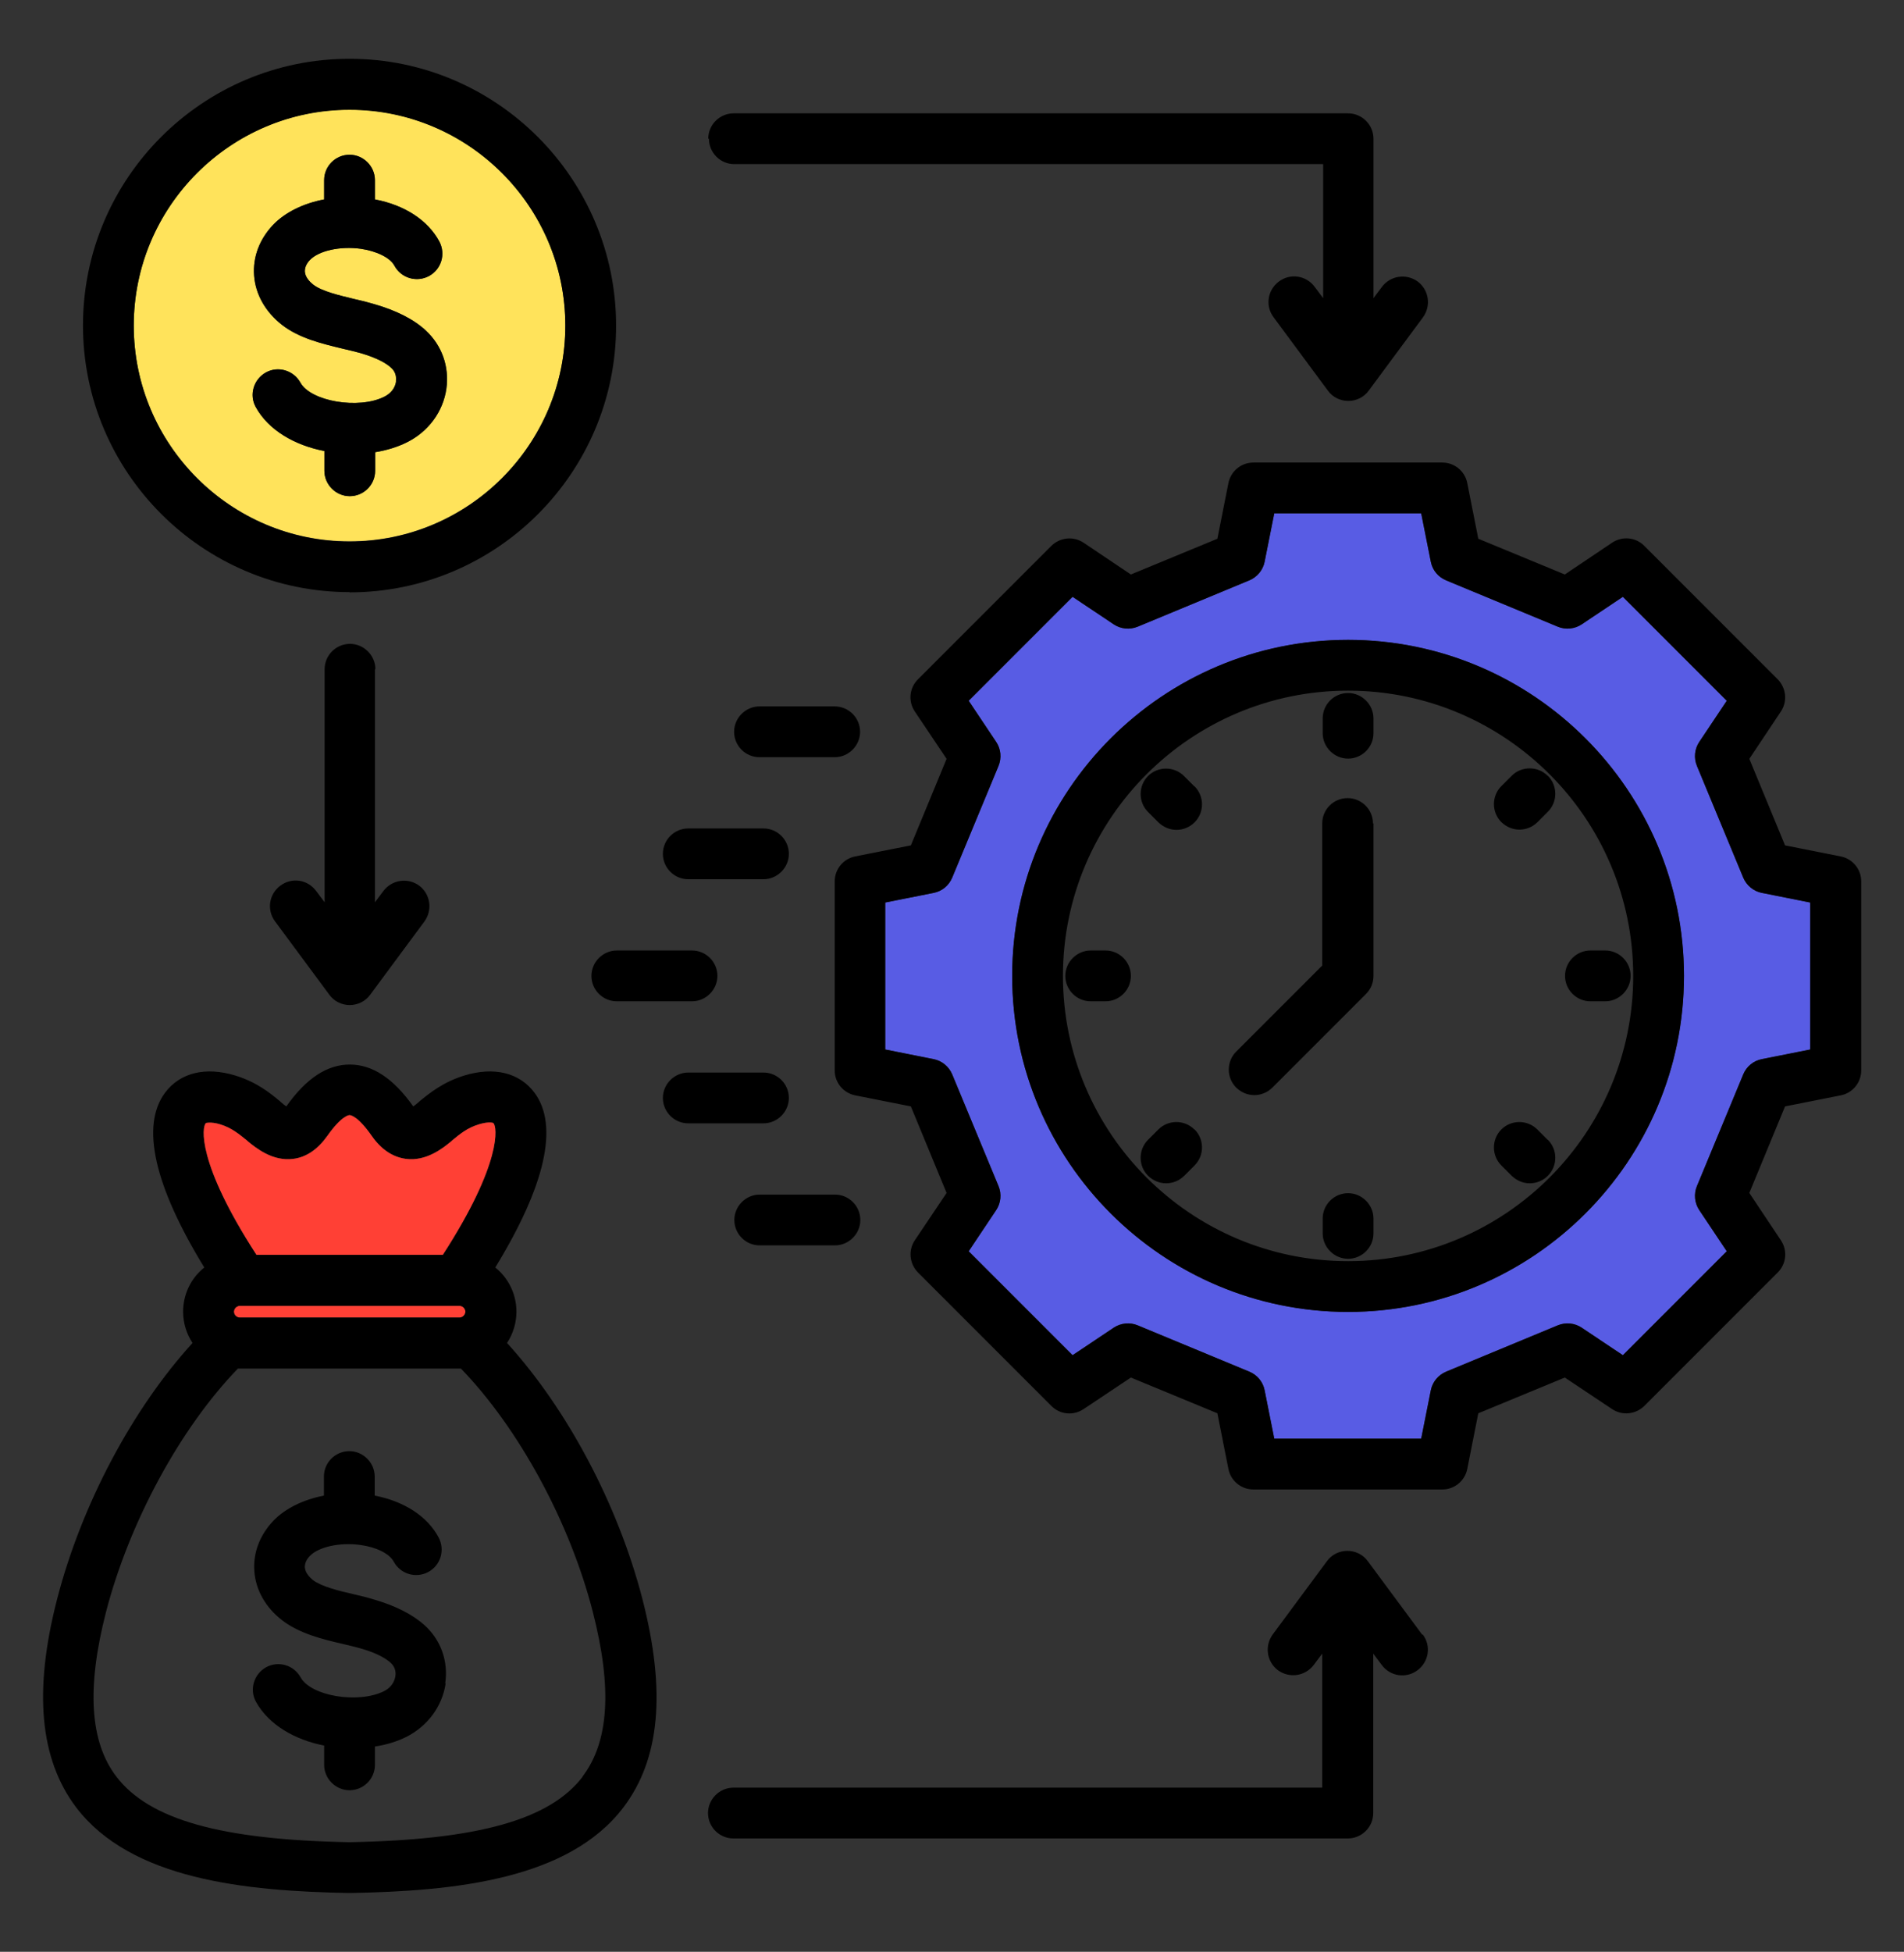
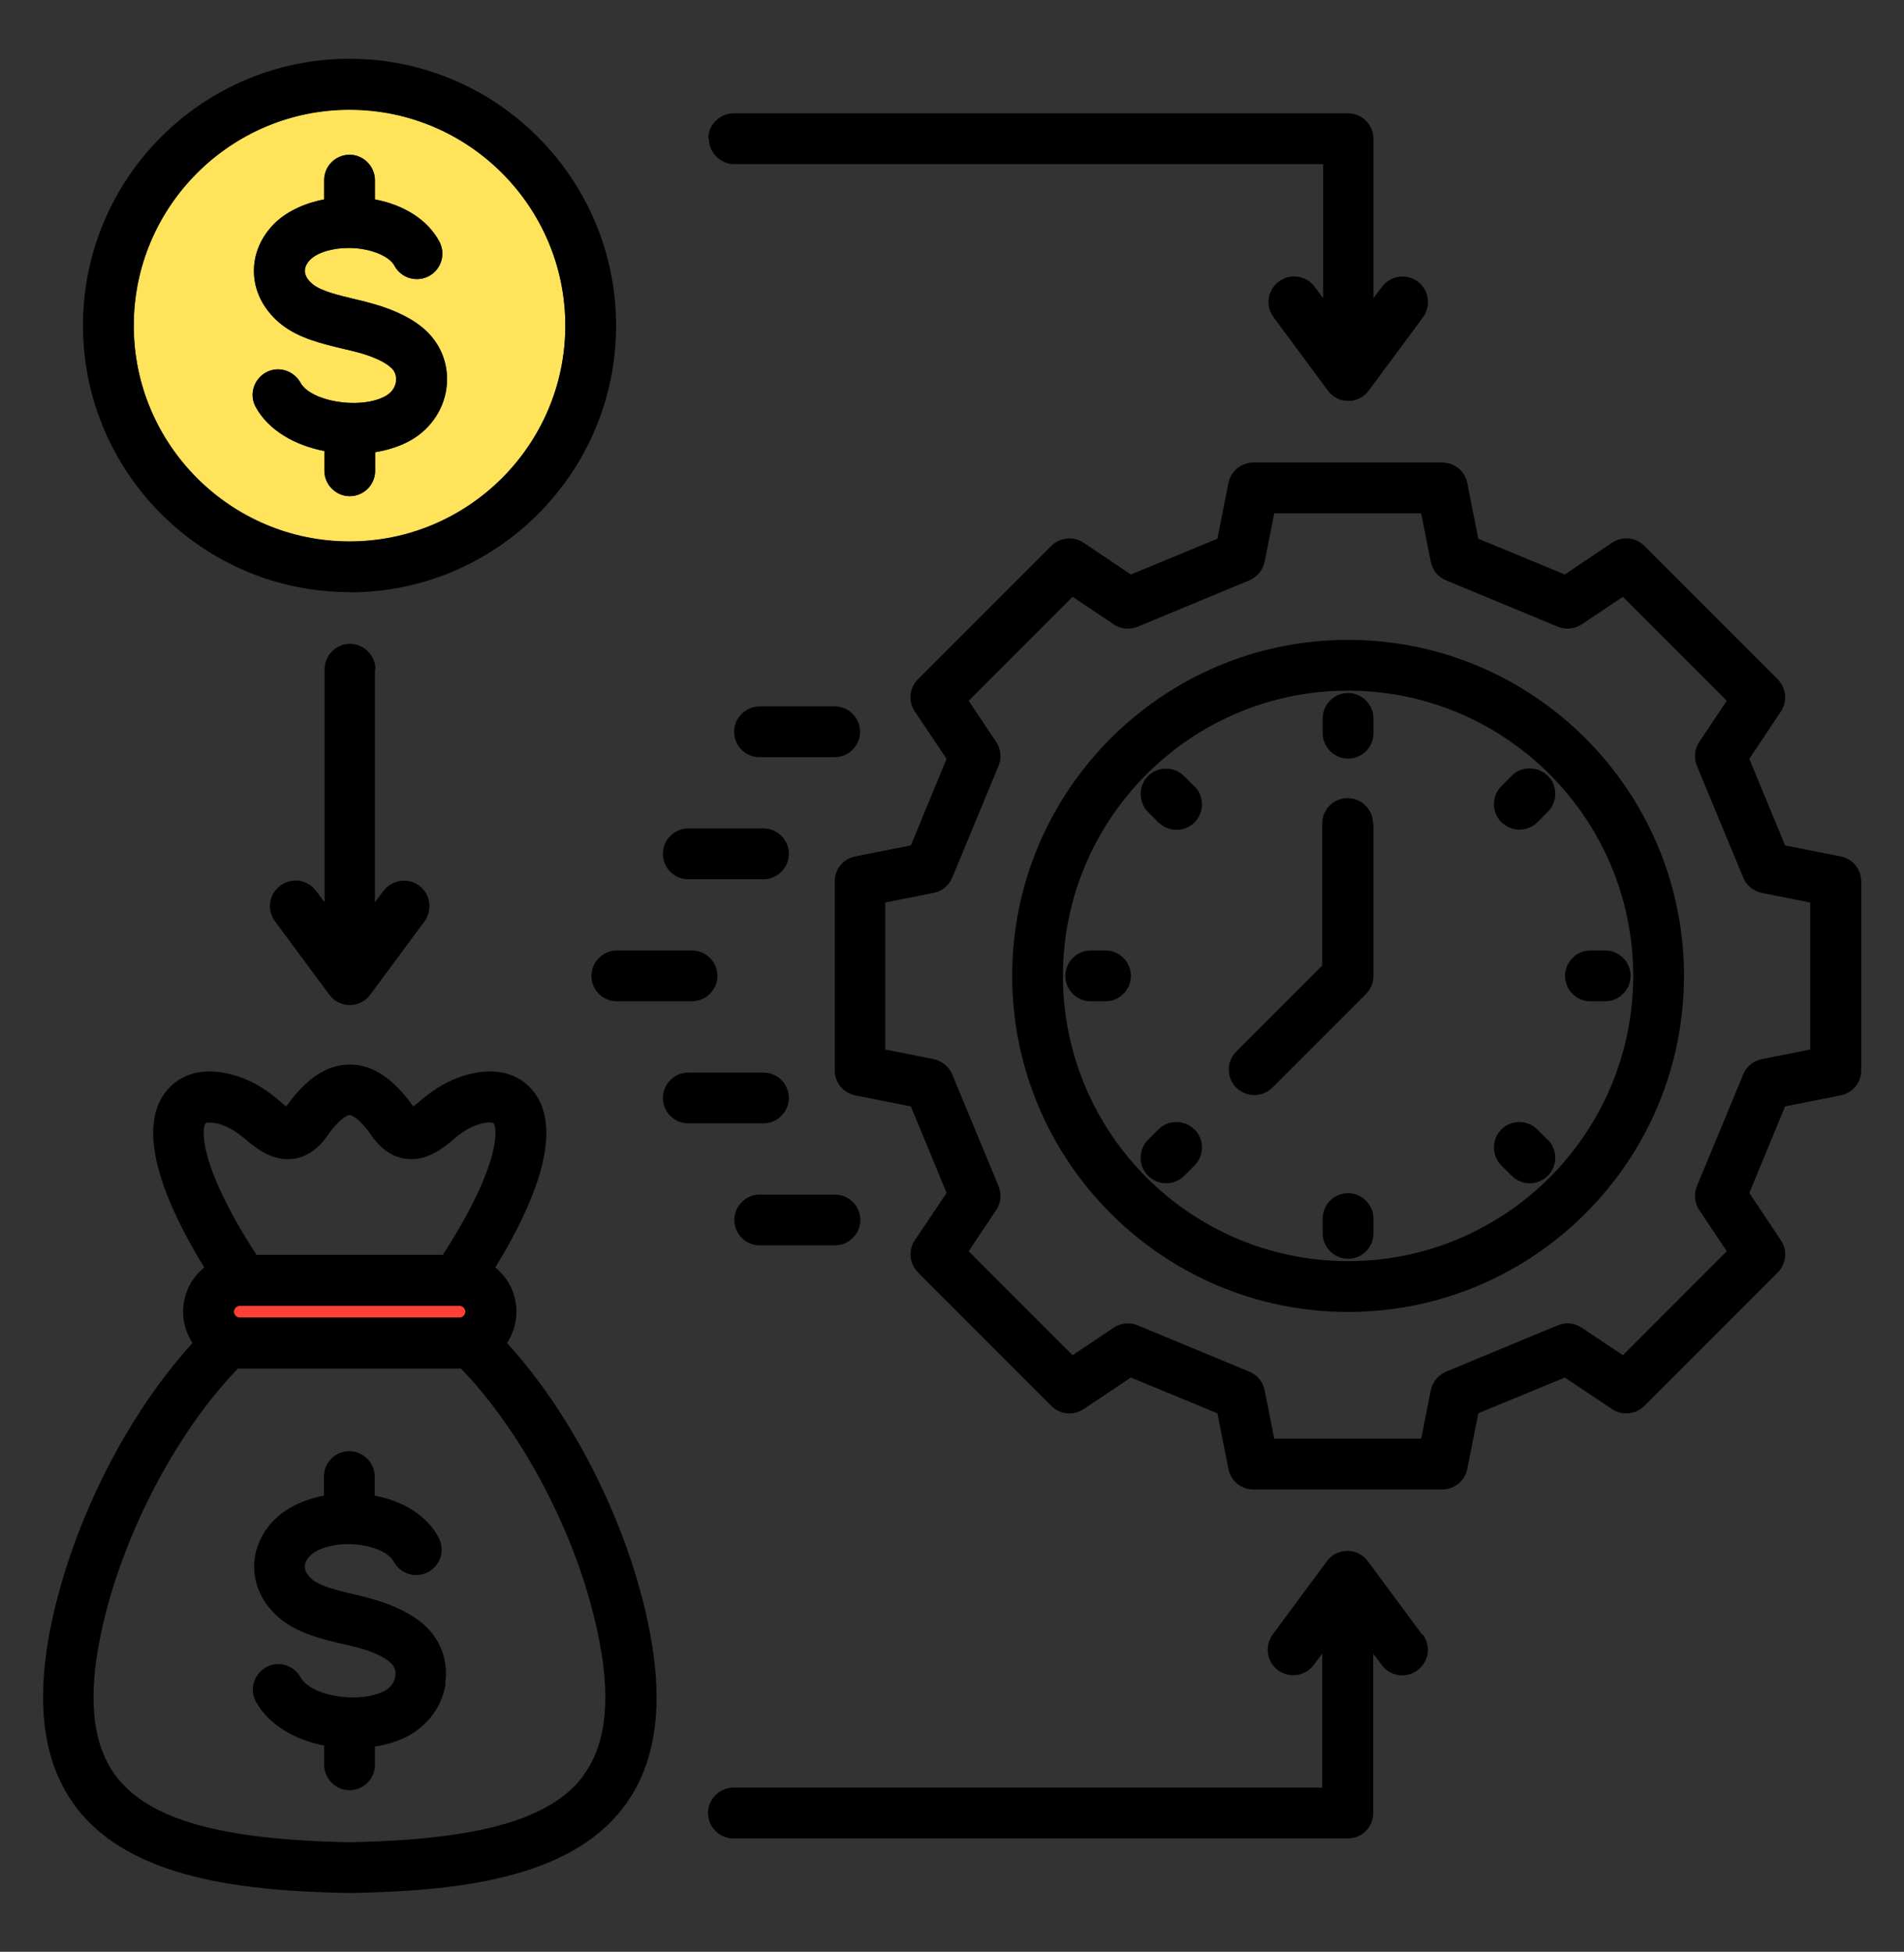
<svg xmlns="http://www.w3.org/2000/svg" id="Layer_1" viewBox="0 0 81 83">
  <rect x="0" y="0" width="81" height="83" fill="#333333" stroke="none" />
  <defs>
    <style>
      .cls-1 {
        fill: #ff4035;
      }

      .cls-2 {
        fill: none;
        stroke: #fff;
        stroke-miterlimit: 10;
        stroke-width: 3px;
      }

      .cls-3 {
        fill: #ffe35b;
      }

      .cls-4 {
        fill: #585ce4;
      }
    </style>
  </defs>
  <g>
    <path class="cls-1" d="M10.2,55.53c-.14,0-.25.12-.25.25s.12.25.25.25h9.35c.14,0,.25-.12.25-.25s-.12-.25-.25-.25h-9.35Z" />
    <path class="cls-3" d="M14.87,23.02c5.06,0,9.18-4.12,9.18-9.18s-4.12-9.18-9.18-9.18S5.69,8.78,5.69,13.84s4.12,9.18,9.18,9.18h0ZM16.64,15.64c-.18-.17-.56-.41-1.32-.63-.22-.06-.47-.12-.73-.18-.87-.21-1.86-.44-2.6-1.02-.7-.55-1.12-1.29-1.18-2.09-.06-.79.23-1.55.81-2.16.52-.54,1.29-.91,2.17-1.08v-.82c0-.6.49-1.08,1.08-1.08s1.08.49,1.08,1.08v.82c1.26.24,2.25.88,2.74,1.79.28.53.09,1.18-.44,1.47-.53.28-1.18.09-1.47-.44-.18-.34-.75-.62-1.43-.72-.88-.12-1.79.08-2.17.48-.15.16-.22.33-.21.5.02.23.2.42.35.54.37.29,1.11.46,1.77.62.27.06.55.13.82.21.94.27,1.68.64,2.2,1.12.69.64,1.01,1.54.88,2.48-.14.98-.77,1.83-1.68,2.28-.4.2-.86.34-1.35.42v.79c0,.6-.49,1.08-1.08,1.08s-1.08-.49-1.08-1.08v-.84c-1.24-.24-2.37-.87-2.92-1.87-.29-.52-.09-1.18.43-1.47.52-.29,1.18-.09,1.47.43.44.8,2.48,1.15,3.57.6.28-.14.46-.37.5-.65.02-.13.02-.38-.2-.58h0Z" />
-     <path class="cls-4" d="M74.16,37.32l-1.97-4.75c-.14-.34-.1-.72.1-1.02l1.17-1.75-4.42-4.42-1.75,1.17c-.3.2-.68.24-1.02.1l-4.75-1.97c-.33-.14-.58-.44-.65-.79l-.41-2.06h-6.25l-.41,2.06c-.07.36-.31.65-.65.79l-4.75,1.97c-.34.14-.72.1-1.02-.1l-1.75-1.17-4.42,4.42,1.17,1.75c.2.3.24.68.1,1.02l-1.97,4.75c-.14.33-.44.58-.79.65l-2.06.41v6.25l2.06.41c.36.07.65.31.79.65l1.97,4.75c.14.33.1.72-.1,1.02l-1.17,1.75,4.42,4.42,1.75-1.17c.3-.2.68-.24,1.02-.1l4.75,1.97c.33.14.58.44.65.79l.41,2.06h6.25l.41-2.06c.07-.36.31-.65.65-.79l4.75-1.97c.34-.14.72-.1,1.02.1l1.75,1.17,4.42-4.42-1.17-1.75c-.2-.3-.24-.68-.1-1.02l1.97-4.75c.14-.33.44-.58.79-.65l2.06-.41v-6.25l-2.06-.41c-.36-.07-.65-.31-.79-.65h0ZM57.35,55.79c-7.88,0-14.29-6.41-14.29-14.29s6.41-14.29,14.29-14.29,14.29,6.41,14.29,14.29-6.41,14.29-14.29,14.29Z" />
    <path d="M78.31,36.42l-2.37-.47-1.52-3.68,1.34-2.01c.29-.43.23-1-.13-1.37l-5.68-5.68c-.37-.37-.94-.42-1.37-.13l-2.01,1.35-3.68-1.52-.47-2.37c-.1-.51-.55-.87-1.06-.87h-8.04c-.52,0-.96.37-1.06.87l-.47,2.37-3.68,1.52-2.01-1.35c-.43-.29-1-.23-1.37.13l-5.68,5.68c-.37.37-.42.94-.13,1.37l1.35,2.01-1.52,3.68-2.37.47c-.51.1-.87.55-.87,1.06v8.04c0,.52.37.96.87,1.06l2.37.47,1.52,3.68-1.35,2.01c-.29.43-.23,1,.13,1.37l5.68,5.68c.37.37.94.42,1.37.13l2.01-1.34,3.68,1.52.47,2.37c.1.51.55.87,1.06.87h8.04c.52,0,.96-.37,1.06-.87l.47-2.37,3.68-1.52,2.01,1.34c.43.29,1,.23,1.37-.13l5.68-5.68c.37-.37.42-.94.13-1.37l-1.34-2.01,1.52-3.68,2.37-.47c.51-.1.87-.55.87-1.06v-8.04c0-.52-.37-.96-.87-1.06h0ZM77.01,44.63l-2.06.41c-.36.07-.65.31-.79.65l-1.97,4.75c-.14.33-.1.72.1,1.02l1.17,1.75-4.42,4.42-1.75-1.17c-.3-.2-.68-.24-1.02-.1l-4.75,1.97c-.33.14-.58.44-.65.79l-.41,2.06h-6.25l-.41-2.06c-.07-.36-.31-.65-.65-.79l-4.75-1.97c-.33-.14-.72-.1-1.02.1l-1.75,1.17-4.42-4.42,1.17-1.75c.2-.3.24-.68.1-1.02l-1.97-4.75c-.14-.33-.44-.58-.79-.65l-2.06-.41v-6.25l2.06-.41c.36-.07.65-.31.79-.65l1.97-4.75c.14-.34.1-.72-.1-1.02l-1.17-1.75,4.42-4.42,1.75,1.17c.3.2.68.24,1.02.1l4.75-1.97c.33-.14.58-.44.65-.79l.41-2.06h6.25l.41,2.06c.07.36.31.65.65.79l4.75,1.97c.33.14.72.1,1.02-.1l1.75-1.17,4.42,4.42-1.17,1.75c-.2.3-.24.68-.1,1.02l1.97,4.75c.14.33.44.58.79.65l2.06.41v6.25h0ZM57.35,27.21c-7.88,0-14.29,6.41-14.29,14.29s6.41,14.29,14.29,14.29,14.29-6.41,14.29-14.29-6.41-14.29-14.29-14.29ZM57.35,53.63c-6.69,0-12.13-5.44-12.13-12.13s5.44-12.13,12.13-12.13,12.13,5.44,12.13,12.13-5.44,12.13-12.13,12.13ZM32.32,50.8h3.2c.6,0,1.08.49,1.08,1.08s-.49,1.08-1.08,1.08h-3.2c-.6,0-1.08-.49-1.08-1.08s.49-1.08,1.08-1.08ZM32.48,47.77h-3.2c-.6,0-1.08-.49-1.08-1.08s.49-1.08,1.08-1.08h3.2c.6,0,1.08.49,1.08,1.08s-.49,1.08-1.08,1.08ZM35.51,30.04c.6,0,1.08.49,1.08,1.08s-.49,1.08-1.08,1.08h-3.2c-.6,0-1.08-.49-1.08-1.08s.49-1.08,1.08-1.08h3.2ZM26.24,40.42h3.2c.6,0,1.08.49,1.08,1.08s-.49,1.08-1.08,1.08h-3.2c-.6,0-1.08-.49-1.08-1.08s.49-1.08,1.08-1.08ZM28.2,36.31c0-.6.49-1.08,1.08-1.08h3.2c.6,0,1.08.49,1.08,1.08s-.49,1.08-1.08,1.08h-3.2c-.6,0-1.08-.49-1.08-1.08ZM58.43,30.55v.63c0,.6-.49,1.08-1.08,1.08s-1.08-.49-1.08-1.08v-.63c0-.6.49-1.08,1.08-1.08s1.08.49,1.08,1.08ZM66.58,41.5c0-.6.49-1.08,1.08-1.08h.63c.6,0,1.08.49,1.08,1.08s-.49,1.08-1.08,1.08h-.63c-.6,0-1.08-.49-1.08-1.08ZM50.82,33.44c.42.42.42,1.11,0,1.53-.21.21-.49.32-.77.32s-.55-.11-.77-.32l-.44-.44c-.42-.42-.42-1.11,0-1.53.42-.42,1.11-.42,1.53,0l.44.44h0ZM58.43,51.82v.63c0,.6-.49,1.08-1.08,1.08s-1.08-.49-1.08-1.08v-.63c0-.6.49-1.08,1.08-1.08s1.08.49,1.08,1.08ZM65.85,48.47c.42.42.42,1.11,0,1.53-.21.21-.49.32-.77.32s-.55-.11-.77-.32l-.44-.44c-.42-.42-.42-1.11,0-1.53.42-.42,1.11-.42,1.53,0l.44.44h0ZM65.85,32.99c.42.42.42,1.11,0,1.53l-.44.44c-.21.21-.49.32-.77.32s-.55-.11-.77-.32c-.42-.42-.42-1.11,0-1.53l.44-.44c.42-.42,1.11-.42,1.53,0h0ZM50.82,48.03c.42.42.42,1.11,0,1.53l-.44.44c-.21.21-.49.32-.77.32s-.55-.11-.77-.32c-.42-.42-.42-1.11,0-1.53l.44-.44c.42-.42,1.11-.42,1.53,0h0ZM48.11,41.5c0,.6-.49,1.08-1.08,1.08h-.63c-.6,0-1.08-.49-1.08-1.08s.49-1.08,1.08-1.08h.63c.6,0,1.08.49,1.08,1.08ZM58.43,35.01v6.49c0,.29-.11.56-.32.77l-3.98,3.98c-.21.21-.49.32-.77.32s-.55-.11-.77-.32c-.42-.42-.42-1.11,0-1.53l3.66-3.66v-6.04c0-.6.48-1.08,1.08-1.08s1.08.49,1.08,1.08h0ZM15.95,28.46v9.91l.36-.48c.36-.48,1.04-.58,1.52-.23.48.36.58,1.03.23,1.52l-2.31,3.12c-.2.28-.53.44-.87.44s-.67-.16-.87-.44l-2.31-3.12c-.36-.48-.26-1.16.23-1.52s1.16-.26,1.52.23l.36.48v-9.91c0-.6.49-1.08,1.08-1.08s1.08.49,1.08,1.08h0ZM21.57,57.11c.25-.38.4-.84.4-1.33,0-.76-.35-1.44-.9-1.88,2.13-3.48,2.71-6.03,1.67-7.43-.64-.86-1.73-1.12-3-.73-.9.28-1.47.75-1.89,1.09l-.03.03c-.1.09-.18.15-.24.19-.85-1.2-1.74-1.78-2.7-1.78s-1.85.58-2.7,1.78c-.06-.04-.14-.1-.24-.19l-.03-.03c-.41-.34-.98-.81-1.89-1.09-1.27-.39-2.36-.13-3,.73-1.04,1.4-.46,3.95,1.67,7.43-.55.44-.9,1.12-.9,1.88,0,.49.15.95.4,1.33-2.56,2.81-4.72,6.87-5.76,10.89-1.01,3.91-.74,6.81.81,8.86,2.34,3.07,7.19,3.56,11.62,3.64h.04c4.44-.08,9.29-.57,11.62-3.64,1.56-2.05,1.82-4.94.81-8.86-1.04-4.02-3.2-8.08-5.76-10.89h0ZM10.2,56.03c-.14,0-.25-.12-.25-.25s.12-.25.25-.25h9.35c.14,0,.25.12.25.25s-.12.25-.25.25h-9.35ZM8.75,47.76s.21-.07.61.05c.5.15.81.42,1.15.69l.03.03c.34.28,1.06.87,1.94.75.55-.07,1.03-.4,1.44-.97.62-.88.93-.89.95-.89s.33,0,.95.89c.4.57.88.89,1.44.97.88.12,1.6-.47,1.94-.75l.03-.03c.34-.28.65-.54,1.15-.69.4-.12.59-.07.61-.05.16.14.39,1.67-2.15,5.6h-7.93c-2.55-3.93-2.32-5.46-2.15-5.6h0ZM24.79,75.55c-1.39,1.83-4.45,2.69-9.92,2.79-5.47-.1-8.52-.96-9.92-2.79-1.13-1.48-1.27-3.77-.44-7,.99-3.82,3.16-7.82,5.61-10.35.02,0,.04,0,.07,0h9.35s.04,0,.07,0c2.45,2.53,4.63,6.52,5.61,10.35.83,3.23.69,5.52-.44,7h0ZM18.96,71.58c-.14.97-.76,1.82-1.67,2.28-.4.2-.86.34-1.34.41v.78c0,.6-.49,1.08-1.08,1.08s-1.08-.49-1.08-1.08v-.82c-1.23-.24-2.35-.87-2.9-1.86-.29-.52-.09-1.18.43-1.47.53-.29,1.18-.09,1.47.43.44.8,2.45,1.13,3.54.59.27-.13.45-.37.49-.64.02-.13.02-.37-.2-.57-.18-.16-.55-.41-1.31-.62-.22-.06-.46-.12-.72-.18-.87-.2-1.85-.44-2.59-1.01-.7-.54-1.12-1.28-1.18-2.08-.06-.78.23-1.54.81-2.15.51-.53,1.28-.9,2.15-1.07v-.81c0-.6.49-1.08,1.08-1.08s1.08.49,1.08,1.08v.81c1.25.24,2.24.88,2.72,1.78.28.53.09,1.18-.44,1.47-.53.28-1.18.09-1.47-.44-.18-.34-.74-.62-1.42-.71-.87-.12-1.78.08-2.15.47-.15.15-.22.33-.21.49.02.23.2.41.34.53.37.28,1.1.46,1.76.61.27.06.55.13.81.21.94.27,1.67.64,2.19,1.11.69.63,1.01,1.53.87,2.47h0ZM60.53,69.51c.36.48.26,1.16-.23,1.52-.48.36-1.16.26-1.52-.23l-.36-.48v6.78c0,.6-.49,1.08-1.08,1.08h-26.14c-.6,0-1.08-.49-1.08-1.08s.49-1.08,1.08-1.08h25.05v-5.7l-.36.48c-.36.48-1.03.58-1.52.23-.48-.36-.58-1.03-.23-1.52l2.31-3.12c.2-.28.53-.44.87-.44s.67.16.87.44l2.31,3.12ZM30.13,5.9c0-.6.49-1.08,1.08-1.08h26.14c.6,0,1.08.49,1.08,1.08v6.78l.36-.48c.36-.48,1.03-.58,1.52-.23.48.36.58,1.03.23,1.52l-2.31,3.12c-.2.28-.53.44-.87.44s-.67-.16-.87-.44l-2.31-3.12c-.36-.48-.26-1.16.23-1.52.48-.36,1.16-.26,1.52.23l.36.48v-5.7h-25.05c-.6,0-1.08-.49-1.08-1.08h0ZM16.84,16.22c.02-.13.02-.38-.2-.58-.18-.17-.56-.41-1.32-.63-.22-.06-.47-.12-.73-.18-.87-.21-1.86-.44-2.6-1.02-.7-.55-1.12-1.29-1.18-2.09-.06-.79.23-1.55.81-2.16.52-.54,1.29-.91,2.17-1.08v-.82c0-.6.49-1.08,1.08-1.08s1.08.49,1.08,1.08v.82c1.26.24,2.25.88,2.74,1.79.28.53.09,1.18-.44,1.47-.53.28-1.18.09-1.47-.44-.18-.34-.75-.62-1.43-.72-.88-.12-1.79.08-2.17.48-.15.16-.22.33-.21.5.02.23.2.42.35.54.37.29,1.11.46,1.77.62.27.06.55.13.82.21.94.27,1.68.64,2.2,1.12.69.64,1.01,1.54.88,2.48-.14.98-.77,1.83-1.68,2.28-.4.2-.86.34-1.35.42v.79c0,.6-.49,1.08-1.08,1.08s-1.08-.49-1.08-1.08v-.84c-1.24-.24-2.37-.87-2.92-1.87-.29-.52-.09-1.18.43-1.47.52-.29,1.18-.09,1.47.43.44.8,2.48,1.15,3.57.6.28-.14.46-.37.5-.65h0ZM14.87,25.19c6.26,0,11.34-5.09,11.34-11.34S21.13,2.5,14.87,2.5,3.53,7.59,3.53,13.84s5.09,11.34,11.34,11.34h0ZM14.87,4.67c5.06,0,9.18,4.12,9.18,9.18s-4.12,9.18-9.18,9.18-9.18-4.12-9.18-9.18S9.81,4.67,14.87,4.67h0Z" />
-     <path class="cls-1" d="M8.75,47.76s.21-.07.61.05c.5.15.81.42,1.15.69l.03.03c.34.28,1.06.87,1.94.75.55-.07,1.03-.4,1.44-.97.62-.88.93-.89.95-.89s.33,0,.95.89c.4.57.88.89,1.44.97.88.12,1.6-.47,1.94-.75l.03-.03c.34-.28.65-.54,1.15-.69.4-.12.59-.07.61-.05.16.14.39,1.67-2.15,5.6h-7.93c-2.55-3.93-2.32-5.46-2.15-5.6h0Z" />
  </g>
  <rect class="cls-2" x="-561.91" y="-1915.25" width="1100.67" height="2053.07" />
</svg>